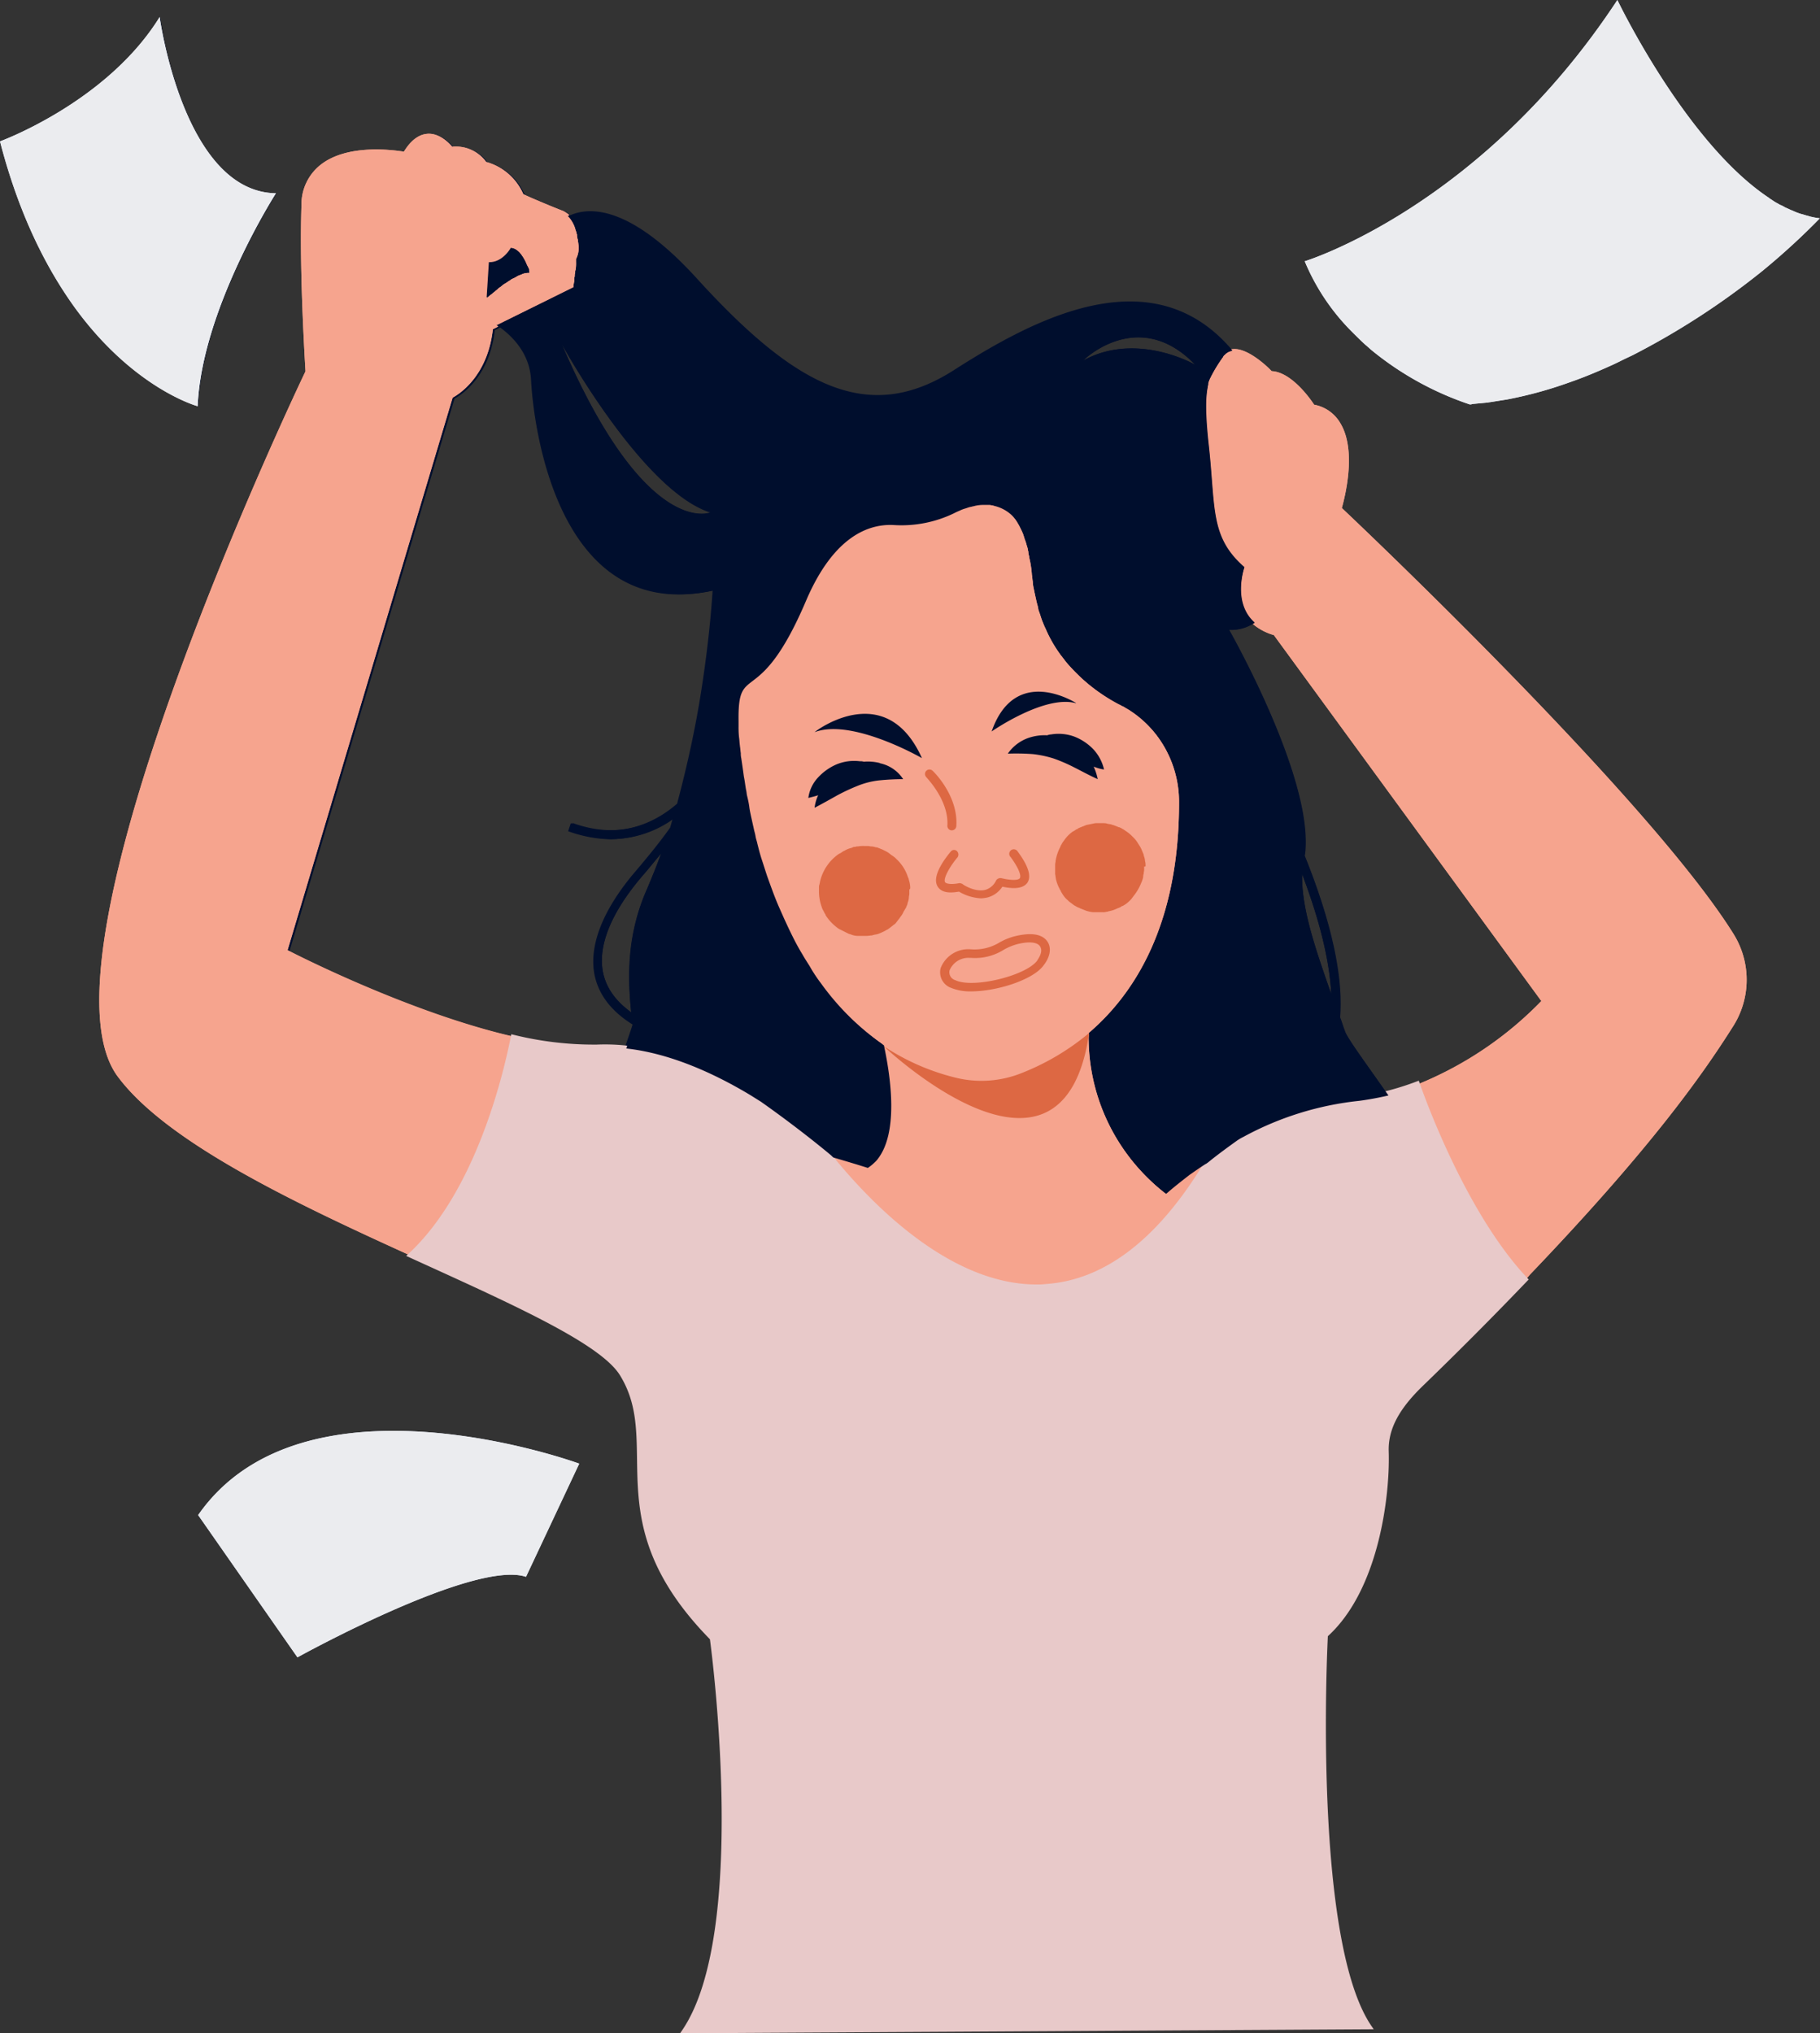
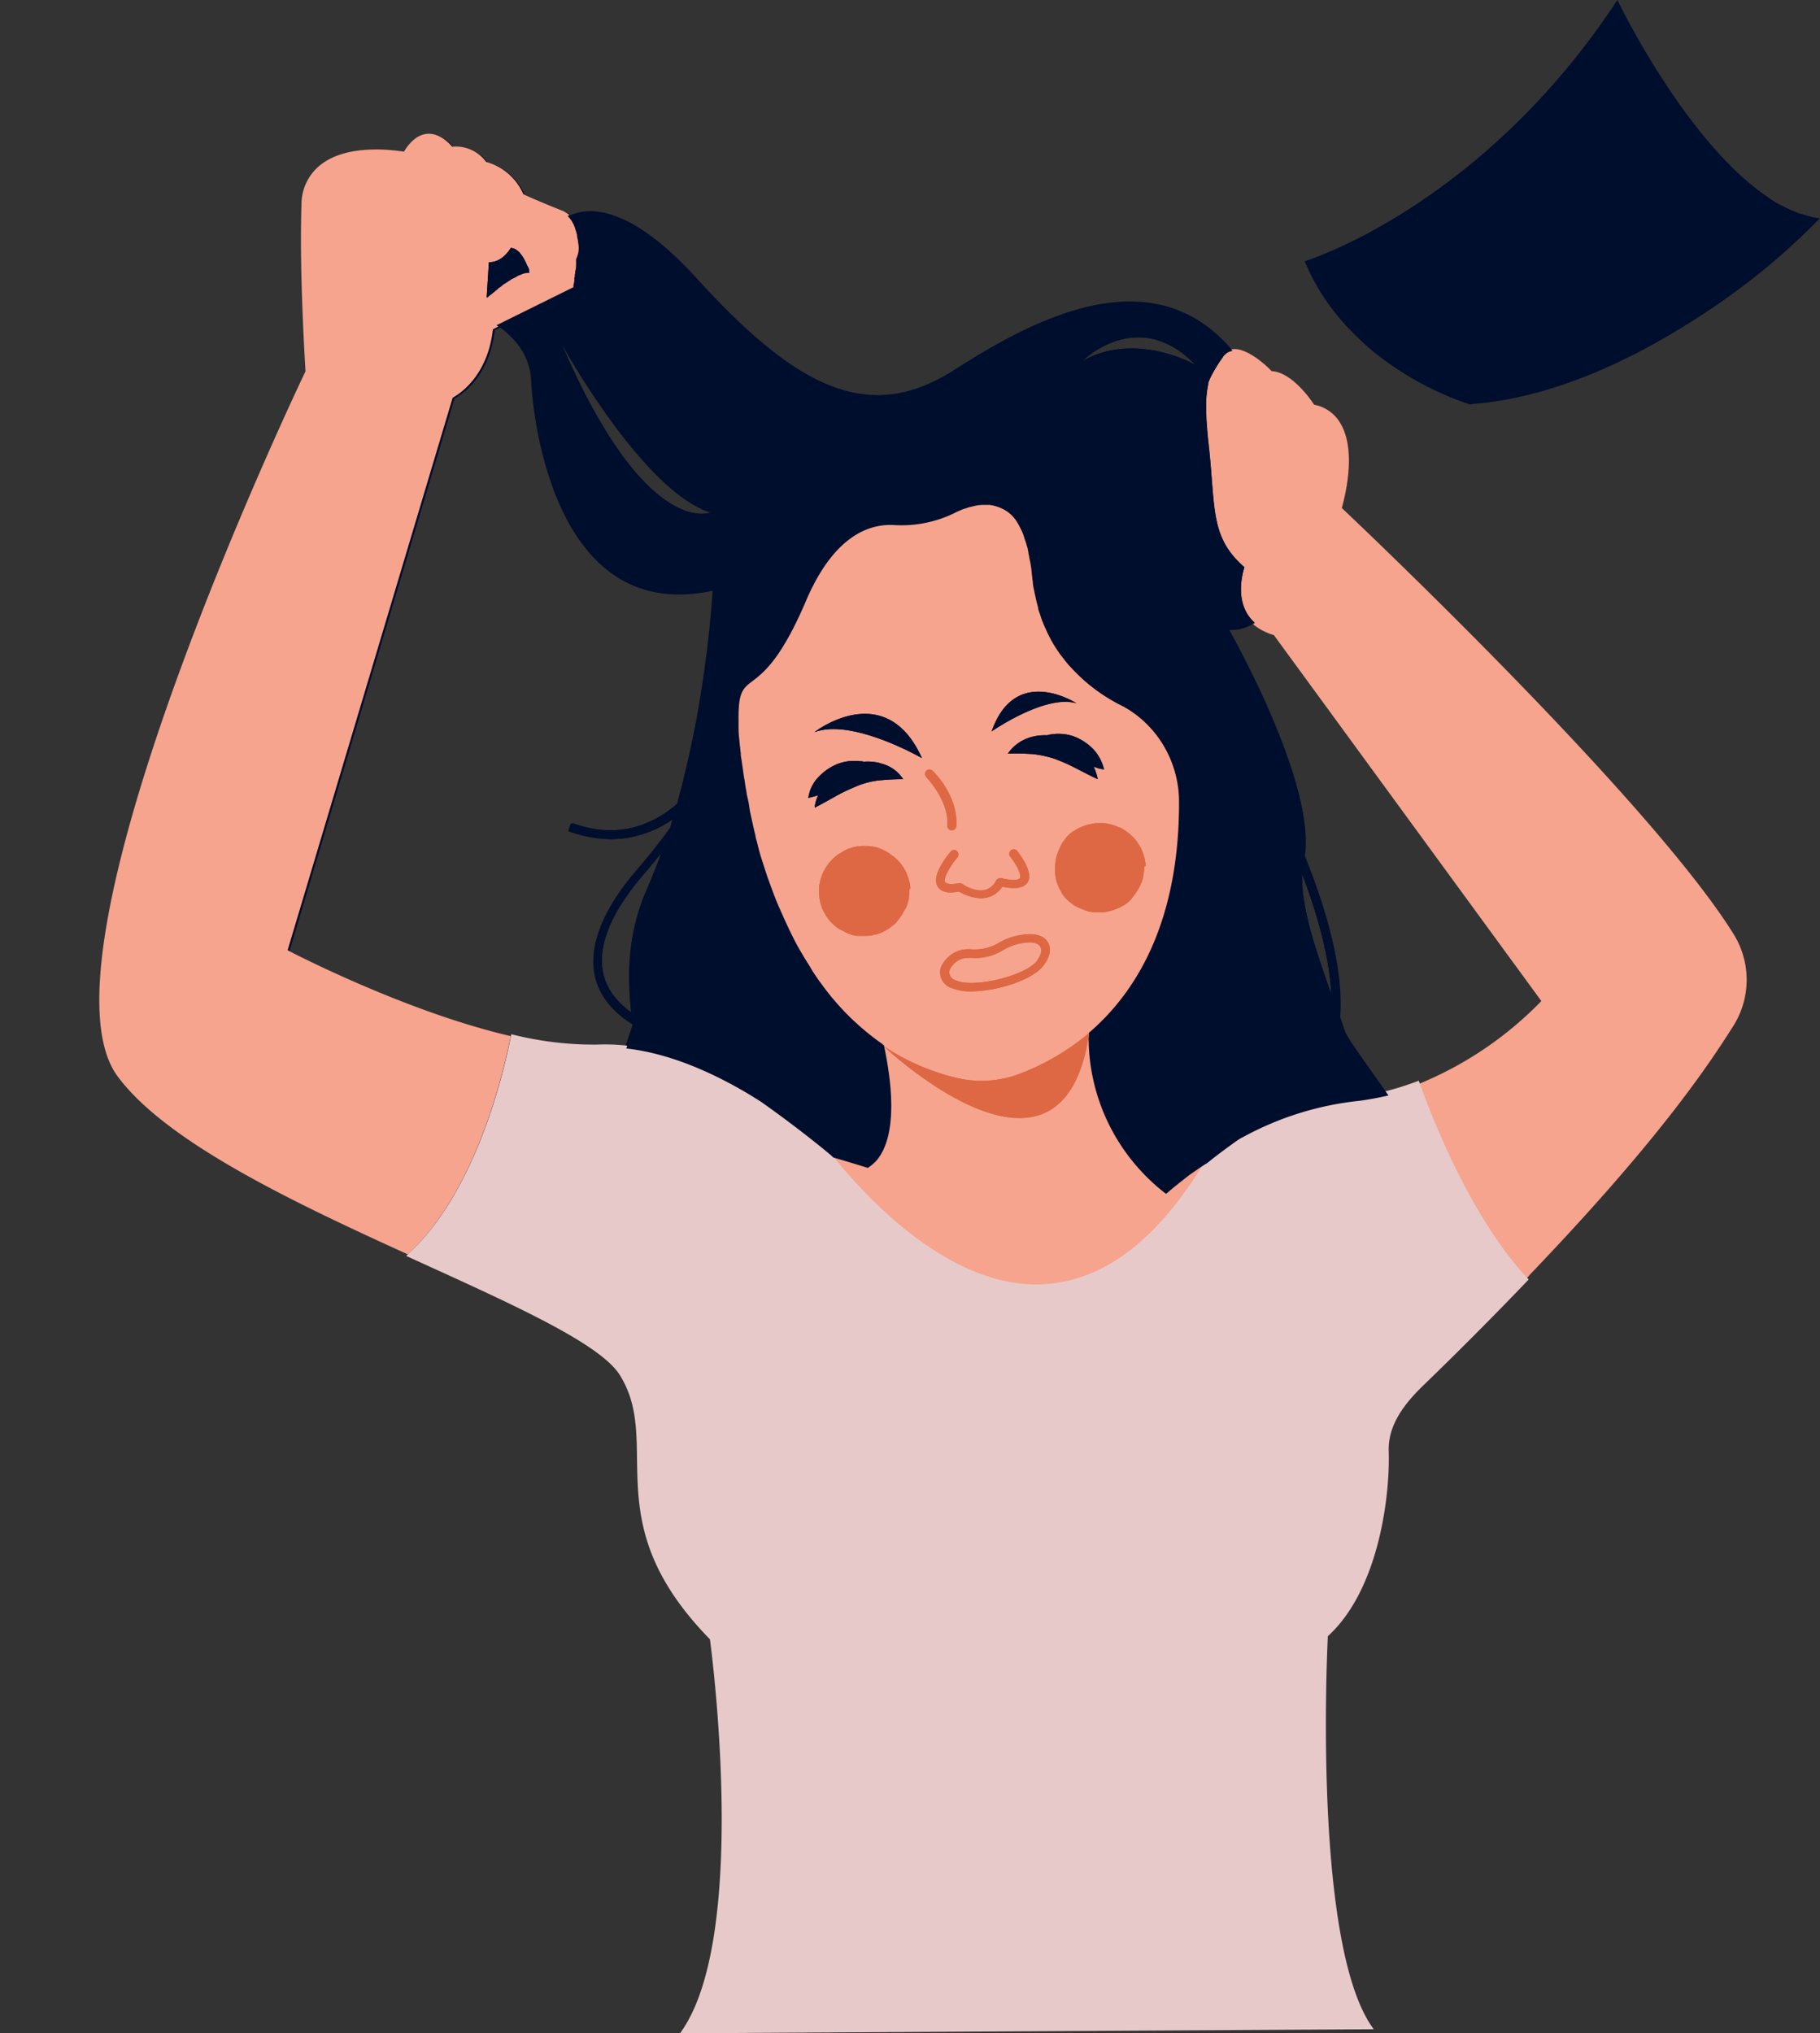
<svg xmlns="http://www.w3.org/2000/svg" data-name="Layer 1" fill="#000000" height="454.5" preserveAspectRatio="xMidYMid meet" version="1" viewBox="0.0 0.0 406.9 454.5" width="406.9" zoomAndPan="magnify">
  <rect x="0.0" y="0.0" width="406.9" height="454.5" fill="#333333" stroke="none" />
  <g id="change1_1">
    <path d="M302.88,116.94c.6-2.2,3.4-12.7-.3-18.9a8.57,8.57,0,0,0-5.9-4.2c-.7-1.1-5-7.3-9.5-7.5-.8-.9-5.5-5.4-8.8-4.9h-.3c-18-20.8-44.5-6.4-62,4.8-19.1,12.2-35.3,3.8-57.5-20.6-14.6-16-23.6-16-28.1-14.1l-.1-.1a8.34,8.34,0,0,0-1.2-.8c-4.8-1.9-8.2-3.4-9-3.8a12.71,12.71,0,0,0-8.3-7.2,8.37,8.37,0,0,0-7.6-3.4c-.6-.7-2.7-3-5.4-2.9-2,.1-3.8,1.4-5.4,4-2-.3-12.6-1.9-18.7,3a11.26,11.26,0,0,0-4.2,9c-.5,14.9.8,35.1.9,37.1,0,0-62.4,130-42,157.6,10.9,14.7,39.2,28.1,64.9,39.8,22.4,10.2,42.8,19.1,47.3,26.5,9.8,15.8-5.5,32.8,20.2,59.1,0,0,9.1,65.2-6.2,87.8l153.2-.8c-13.4-19.9-9.8-87.6-9.8-87.6,11.5-10.3,13.9-31.5,13.6-41-.2-5.9,3.4-10.8,7.6-14.9,8.9-8.7,16.7-16.5,23.5-23.6a9,9,0,0,0,.9-1c26.9-28.1,38.5-44.5,45.5-55.6a19.53,19.53,0,0,0,0-20.8C371,180.94,302.88,116.94,302.88,116.94ZM144,229.64c-3.5-2.5-5.6-5.5-6.3-8.9-1.2-6,1.8-13.4,8.8-21.6,1.5-1.7,2.8-3.4,4.2-5-1,2.6-2,5.2-3.1,7.8C143.18,211.94,143.18,221.34,144,229.64Zm126.2-144.7c-.5-.3-13.4-7.5-25.1-1C245.48,83.44,257.68,71.94,270.18,84.94Zm-108.4,33s-14.5,6.1-33.3-37.6C129.58,82.24,147,113.34,161.78,117.94Zm-25.5,119.4a71.6,71.6,0,0,1-18.8-2.2c-23.8-5.5-49.9-19.2-49.9-19.2l36.9-123.5c1.1-.6,7.8-4.5,9-15.3l1.2-.6c3.4,2.5,6.6,6.3,6.9,11.6.6,11.9,6.6,54.7,40.6,47.2-.5,7.6-1.4,15.2-2.6,22.8s-2.8,15-4.7,22.4c-.2.8-.4,1.5-.6,2.3,0,.1,0,.1-.1.2-5,4.3-13,8.2-23.7,4.3l-.6,1.8a29.52,29.52,0,0,0,9.3,1.8,23.88,23.88,0,0,0,14.1-4.7l-.6,2.1c-2.2,3.1-4.8,6.3-7.6,9.6-7.4,8.6-10.6,16.7-9.3,23.3.9,4.4,3.7,8.1,8.5,11.1h0c0,.2-1.2,3.6-1.8,5.4A25.55,25.55,0,0,0,136.28,237.34ZM294,198.74c3.2,8.4,6.1,18.2,6.5,26.8C297.08,215.74,293.78,206.34,294,198.74Zm26.4,46.8c-.3.1-.5.2-.8.3a63.68,63.68,0,0,1-6.6,2.1c-2.7-4.2-8.9-12.4-9.4-14.1-.4-1-.7-2.1-1.1-3.1.9-11.2-3.5-25.2-7.9-36.1a14.92,14.92,0,0,0,.2-2.1c.7-17.2-17.1-48.4-17.1-48.4a9.31,9.31,0,0,0,5.4-1.4l.1.1a12.65,12.65,0,0,0,4.6,2.4l59.8,81.8A80.92,80.92,0,0,1,320.38,245.54Z" fill="#000e2d" transform="translate(-2.88 -3.34)" />
  </g>
  <g id="change1_2">
    <path d="M409.78,52.14a17,17,0,0,1-2.2-.4l-2.1-.6a13.36,13.36,0,0,1-1.8-.7c-.2-.1-.3-.1-.5-.2-.4-.2-.9-.4-1.3-.6a4.67,4.67,0,0,0-1-.5c-.2-.1-.5-.3-.7-.4-.6-.3-1.1-.7-1.6-1a.1.1,0,0,1-.1-.1c-18.7-12.3-34-44.3-34-44.3h0c-30.5,46.4-69.9,58.4-69.9,58.4a48.71,48.71,0,0,0,10.6,15.8c1,1,2,2,3,2.9.5.4,1,.9,1.5,1.3h0a69.31,69.31,0,0,0,21.8,12,1.27,1.27,0,0,0,.6-.1l3.2-.3c.2,0,.5-.1.7-.1l3.8-.6a91.9,91.9,0,0,0,13.9-3.8c3.2-1.1,6.3-2.4,9.4-3.8.9-.4,1.7-.8,2.5-1.2h0c.8-.4,1.7-.8,2.5-1.2h0A170.1,170.1,0,0,0,396.78,64a157.36,157.36,0,0,0,13-11.9Z" fill="#000e2d" transform="translate(-2.88 -3.34)" />
  </g>
  <g id="change1_3">
-     <path d="M47.18,94.14c.9-21.7,17.5-47.6,17.5-47.6-20.8-.2-26-39.4-26-39.4-11.9,19.1-35.8,27.8-35.8,27.8,4.3,16.6,10.5,28.6,16.9,37.4C33,90.34,47.18,94.14,47.18,94.14Z" fill="#000e2d" transform="translate(-2.88 -3.34)" />
-   </g>
+     </g>
  <g id="change1_4">
-     <path d="M47.18,342l22.2,31.8s39.5-21.9,51.1-18l11.9-25.3S70.88,307.94,47.18,342Z" fill="#000e2d" transform="translate(-2.88 -3.34)" />
-   </g>
+     </g>
  <g id="change2_1">
    <path d="M272.18,263.24a.35.35,0,0,1-.2.1h0c-1,.7-2.1,1.4-3.1,2.1l-.3.2c-1.8,1.3-3.6,2.8-5.3,4.3h0a43.93,43.93,0,0,1-17-35.7c10.3-8.8,20.2-24.3,20.2-51.5v-.4a24.63,24.63,0,0,0-10.9-20.2c-.2-.1-.4-.3-.6-.4s-.5-.3-.7-.4-.5-.3-.7-.4-.5-.3-.8-.4a36.4,36.4,0,0,1-9.2-6.7c-.6-.6-1.2-1.2-1.8-1.9s-1.1-1.4-1.7-2.1a30.08,30.08,0,0,1-3-5c-.2-.4-.3-.7-.5-1.1s-.4-.9-.6-1.4c-.3-.7-.5-1.5-.8-2.3a2.35,2.35,0,0,1-.2-.8c-.1-.5-.3-1.1-.4-1.6-.2-.9-.4-1.8-.6-2.8a7.72,7.72,0,0,1-.2-1.5c-.1-.5-.1-1-.2-1.5a22.77,22.77,0,0,0-.6-3.9v-.2a4.25,4.25,0,0,1-.2-1.1c-.1-.3-.1-.6-.2-.9-.2-.6-.3-1.1-.5-1.6s-.3-1-.5-1.5-.4-.9-.6-1.3a10.91,10.91,0,0,0-.6-1.1,8.38,8.38,0,0,0-5.6-4.1c-.2,0-.3-.1-.5-.1s-.5-.1-.7-.1h-1.4a8.75,8.75,0,0,0-1.6.2c-.3.1-.5.1-.8.2l-.5.1-.9.3h0a11.22,11.22,0,0,1-1.3.5h0c-.4.2-.9.4-1.3.6a25.8,25.8,0,0,1-13.4,2.6c-5.5-.3-13.4,2.3-19.6,16.9-10.7,24.9-15.3,13.3-15.1,26.9v1.2c0,.7.1,1.5.1,2.4a13.66,13.66,0,0,0,.2,1.9v.1a10,10,0,0,0,.2,1.6c0,.4.1.8.1,1.1a35.33,35.33,0,0,0,.6,4.2c.1,1,.3,2,.5,3,.1.4.1.8.2,1.2.2.8.3,1.7.5,2.5a23.81,23.81,0,0,1,.5,2.6l.6,2.7c.1.5.2.9.3,1.3s.3,1,.4,1.6c.3,1.2.7,2.4,1,3.6s.8,2.5,1.2,3.7c.8,2.3,1.6,4.5,2.6,6.8l1.2,2.7h0c.6,1.3,1.3,2.7,1.9,4s1.4,2.7,2.2,4c.5.9,1,1.7,1.6,2.6h0c.8,1.3,1.7,2.5,2.5,3.8a58.2,58.2,0,0,0,14.1,13.9c1.7,7.9,3.2,19.5-1.3,25.3a2.7,2.7,0,0,1-.7.8,6.53,6.53,0,0,1-1.6,1.3s-2.9-.9-7.6-2.3h0a3.81,3.81,0,0,0-.6-.5l-.5-.1.9,1.1c8.8,10.8,26.2,28.6,45.7,28.6a16.2,16.2,0,0,0,2.2-.1c13.2-.9,25.3-10.1,35.8-27.5l.6-1A7,7,0,0,0,272.18,263.24ZM235.28,252c-10,3.5-24.3-6.6-31-12.1,1.1.6,2.2,1.1,3.4,1.7a45,45,0,0,0,8.3,2.8,25,25,0,0,0,15.3-.9,53.29,53.29,0,0,0,14.4-8.4C244.18,244.44,240.68,250.14,235.28,252Zm155.1-40c-19.4-31-87.5-95.1-87.5-95.1.6-2.2,3.4-12.7-.3-18.9a8.57,8.57,0,0,0-5.9-4.2c-.7-1.1-5-7.3-9.5-7.5-.8-.9-5.5-5.4-8.8-4.9h-.3a1.38,1.38,0,0,1,.3.4h0a2.63,2.63,0,0,0-1.5.7l-.2.2a1,1,0,0,0-.4.5,32.26,32.26,0,0,0-2.9,4.8c-.1.3-.3.7-.4,1.1v.2c0,.2-.1.4-.1.6-.5,2.5-.6,6.1.2,12.8,1.6,14.2.2,20.8,8,27.5,0,0-2.8,8,2.3,12.4a.52.52,0,0,1-.4.2l.1.1a12.65,12.65,0,0,0,4.6,2.4l59.8,81.8a80.72,80.72,0,0,1-27.1,18.4c-.3.1-.5.2-.8.3,3.6,9.6,12.7,31,24.4,43.5a9,9,0,0,0,.9-1c26.9-28.1,38.5-44.5,45.5-55.6A19.35,19.35,0,0,0,390.38,212ZM132.18,57.84c0-.2-.1-.5-.1-.8a.37.37,0,0,0-.1-.3c0-.3-.1-.5-.1-.8a.6.6,0,0,0-.1-.4,1.85,1.85,0,0,0-.2-.7,6.67,6.67,0,0,0-.9-2.1,4.81,4.81,0,0,0-.9-1.1c.1-.1.3-.1.4-.2l-.1-.1a8.34,8.34,0,0,0-1.2-.8c-4.8-1.9-8.2-3.4-9-3.8a12.71,12.71,0,0,0-8.3-7.2,8.37,8.37,0,0,0-7.6-3.4c-.6-.7-2.7-3-5.4-2.9-2,.1-3.8,1.4-5.4,4-2-.3-12.6-1.9-18.7,3a11.26,11.26,0,0,0-4.2,9c-.5,14.9.8,35.1.9,37.1,0,0-62.4,130-42,157.6,10.9,14.7,39.2,28.1,64.9,39.8,13.8-12.8,20.4-35.9,23-48.8-23.8-5.5-49.9-19.2-49.9-19.2l36.9-123.5c1.1-.6,7.8-4.5,9-15.3l1.2-.6c-.1-.1-.3-.2-.4-.3l17.2-8.5h0v-.3a1.09,1.09,0,0,1,.1-.5c0-.2.1-.4.1-.7h0v-.3a1.27,1.27,0,0,1,.1-.6v-.3c0-.2.1-.4.1-.6a1.27,1.27,0,0,1,.1-.6,9.15,9.15,0,0,0,.1-1.7v-.7A5.48,5.48,0,0,0,132.18,57.84Zm-10.9,6.5a4.48,4.48,0,0,0-1.1.1,2.61,2.61,0,0,0-.8.3c-.1,0-.2.1-.3.1a3,3,0,0,0-.8.4,5.94,5.94,0,0,1-.8.4h0a2.09,2.09,0,0,0-.6.4,2.19,2.19,0,0,0-.5.3,5.58,5.58,0,0,1-.8.5c-.3.2-.6.5-.9.7a1.76,1.76,0,0,0-.5.4c-.2.2-.4.3-.6.5s-.4.3-.5.4a2.18,2.18,0,0,1-.5.4c-.5.4-.8.7-.8.7l.5-7.9c3,.1,4.9-3.2,4.9-3.2a1.93,1.93,0,0,1,1,.3,5.5,5.5,0,0,1,.9.7,9.19,9.19,0,0,1,1.6,2.7c0,.1.1.2.2.4s.1.3.2.4,0,.1.1.2v.3a.75.75,0,0,0,.1.5Z" fill="#f6a48e" transform="translate(-2.88 -3.34)" />
  </g>
  <g id="change3_1">
    <path d="M231.18,243.24a24.12,24.12,0,0,1-15,.9,50.91,50.91,0,0,1-15.8-7c1.6,1.5,40.2,37.3,46-2.9A54.49,54.49,0,0,1,231.18,243.24Zm-19.9-67.7a1,1,0,0,0-1.4,1.4c0,.1,5.2,5.2,4.8,11a1,1,0,0,0,.9,1h.1a1,1,0,0,0,1-.9C217.18,181.24,211.58,175.74,211.28,175.54Zm19.1,18.1a1,1,0,1,0-1.7,1.1.1.1,0,0,0,.1.1c2.7,3.7,2.2,4.7,2.1,4.8-.4.6-2.5.4-4.1,0a1.15,1.15,0,0,0-1.2.5,3.85,3.85,0,0,1-2.4,2.1c-2.3.6-5.1-1.2-5.1-1.3a1.85,1.85,0,0,0-.7-.2c-2,.4-3,.1-3.2-.2-.5-.8,1.1-3.6,2.8-5.6a1.09,1.09,0,0,0-.2-1.4.93.93,0,0,0-1.3.1c-1,1.2-4.4,5.4-3,7.8,1,1.8,3.6,1.4,4.8,1.2a10.78,10.78,0,0,0,4.9,1.5,7.72,7.72,0,0,0,1.5-.2,5.74,5.74,0,0,0,3.3-2.4c1.5.3,4.4.8,5.6-.9C233.48,199.24,232.88,197,230.38,193.64Zm6.7,20.2c-.8-1.2-2.6-2.3-7-1.3a13.68,13.68,0,0,0-3.8,1.5,10.73,10.73,0,0,1-6.3,1.5,6.63,6.63,0,0,0-6.8,4.2,3.7,3.7,0,0,0,2.3,4.4,11.24,11.24,0,0,0,4.5.8c5.8,0,13.9-2.6,16.2-5.8C237.68,217.24,238,215.24,237.08,213.84Zm-2.3,4.2c-2.5,3.4-14.3,6.3-18.3,4.4a1.84,1.84,0,0,1-1.3-2.2,4.54,4.54,0,0,1,4.3-2.8h.4a12,12,0,0,0,7.4-1.8,12.66,12.66,0,0,1,3.2-1.3c2.5-.6,4.3-.4,4.9.5S235.58,216.84,234.78,218Zm24.2-21.4h0a2.2,2.2,0,0,0-.1-.8,3.55,3.55,0,0,0-.2-1c-.1-.2-.1-.5-.2-.7s-.2-.5-.3-.7a5.39,5.39,0,0,0-.7-1.3h0c-.1-.2-.2-.3-.3-.5a7,7,0,0,0-.8-1l-.4-.4a7.89,7.89,0,0,0-1.5-1.2,3.51,3.51,0,0,0-.8-.5.76.76,0,0,0-.4-.2.37.37,0,0,0-.3-.1,10.37,10.37,0,0,0-1-.4c-.2-.1-.4-.1-.6-.2h0c-.3-.1-.7-.1-1-.2s-.5-.1-.8-.1h-1.4a2.77,2.77,0,0,0-.9.1l-1.5.3c-.2.1-.3.1-.5.2s-.3.1-.5.2-.3.1-.5.2-.3.1-.4.2a.76.76,0,0,1-.4.2,3.51,3.51,0,0,1-.8.5,8,8,0,0,0-2,2.1,3.51,3.51,0,0,0-.5.8.76.76,0,0,0-.2.4c-.1.1-.1.3-.2.4a10.66,10.66,0,0,0-.7,1.9c0,.1-.1.3-.1.4s-.1.4-.1.6-.1.5-.1.8v2.1c.1.4.1.8.2,1.2,0,.1.1.3.1.4a9.38,9.38,0,0,0,.6,1.5c.1.1.1.3.2.4s.2.3.2.4c.2.3.3.5.5.8.1.1.2.3.3.4a4.62,4.62,0,0,0,.7.7l.3.3a6108397932269.06,6108397932269.06,0,0,1,.8.6,3.51,3.51,0,0,0,.8.5.76.76,0,0,0,.4.2c.1.1.3.1.4.2l1.5.6c.1,0,.3.1.4.1a5,5,0,0,0,1.2.2h2.1a2.49,2.49,0,0,0,.8-.1.6.6,0,0,0,.4-.1,7,7,0,0,0,1.9-.6c.2-.1.3-.1.5-.2s.3-.1.4-.2a.76.76,0,0,1,.4-.2,6.1,6.1,0,0,0,1.6-1.2l.3-.3a10995116277759.31,10995116277759.31,0,0,1,.6-.8,11.09,11.09,0,0,0,1.7-3c.1-.1.1-.3.2-.5a3,3,0,0,0,.2-1c0-.2.1-.3.1-.5s.1-.5.1-.8V197C259,197.14,259,196.94,259,196.64Zm-52.6,5.2a5.66,5.66,0,0,0-.3-1.8,1.42,1.42,0,0,0-.2-.6,9.36,9.36,0,0,0-2.5-4,4.81,4.81,0,0,0-1.1-.9c-.3-.2-.5-.4-.8-.6s-.5-.3-.7-.4l-.6-.3c-.2-.1-.3-.1-.5-.2s-.3-.1-.5-.2-.3-.1-.5-.1a3,3,0,0,0-1-.2c-.3,0-.5-.1-.8-.1h-.8a6.6,6.6,0,0,0-1.4.1,1.27,1.27,0,0,0-.6.1h-.2a.37.37,0,0,0-.3.1c-.1,0-.2,0-.2.1a5.23,5.23,0,0,0-1.6.6c-.1.1-.3.1-.4.2s-.2.1-.3.2-.5.3-.7.4h0a10.32,10.32,0,0,0-4.1,5.9c-.1.3-.1.6-.2.9s-.1.5-.1.7h0v.8a10.3,10.3,0,0,0,.6,3.5,3.55,3.55,0,0,0,.4.9l.3.6a.76.76,0,0,1,.2.4,10.73,10.73,0,0,0,2.5,2.7,3.51,3.51,0,0,0,.8.5l1.8.9c.2.1.4.1.6.2a4,4,0,0,0,1.5.3h1.4a7.57,7.57,0,0,0,1.5-.1.9.9,0,0,0,.5-.1c.2,0,.3-.1.5-.1s.3-.1.5-.1a14.17,14.17,0,0,0,1.8-.8.76.76,0,0,1,.4-.2c.1-.1.3-.2.4-.3.3-.2.5-.4.8-.6a1.38,1.38,0,0,1,.4-.3l.3-.3a54975581388860.88,54975581388860.88,0,0,1,.6-.8,1.38,1.38,0,0,0,.3-.4c.1-.1.2-.3.3-.4a4.05,4.05,0,0,0,.5-.9c.1-.1.1-.2.2-.3a2.19,2.19,0,0,1,.3-.5c.1-.2.2-.5.3-.7s.1-.5.2-.7a3.55,3.55,0,0,0,.2-1c0-.3.1-.5.1-.8v-.8C206.18,202,206.38,202.14,206.38,201.84Z" fill="#dd6843" transform="translate(-2.88 -3.34)" />
  </g>
  <g id="change4_1">
-     <path d="M38.58,7.14c-11.8,19.1-35.7,27.8-35.7,27.8,4.3,16.6,10.5,28.6,16.9,37.4,13.2,18,27.3,21.8,27.3,21.8.9-21.7,17.5-47.6,17.5-47.6C43.88,46.24,38.58,7.14,38.58,7.14Zm371.2,45a17,17,0,0,1-2.2-.4l-2.1-.6a13.36,13.36,0,0,1-1.8-.7c-.2-.1-.3-.1-.5-.2-.4-.2-.9-.4-1.3-.6a4.67,4.67,0,0,0-1-.5c-.2-.1-.5-.3-.7-.4-.6-.3-1.1-.7-1.6-1a.1.1,0,0,1-.1-.1c-18.7-12.3-34-44.3-34-44.3h0c-30.5,46.4-69.9,58.4-69.9,58.4a48.71,48.71,0,0,0,10.6,15.8c1,1,2,2,3,2.9.5.4,1,.9,1.5,1.3h0a69.31,69.31,0,0,0,21.8,12,1.27,1.27,0,0,0,.6-.1l3.2-.3c.2,0,.5-.1.7-.1l3.8-.6a91.9,91.9,0,0,0,13.9-3.8c3.2-1.1,6.3-2.4,9.4-3.8.9-.4,1.7-.8,2.5-1.2h0c.8-.4,1.7-.8,2.5-1.2h0A170.1,170.1,0,0,0,396.78,64a157.36,157.36,0,0,0,13-11.9ZM47.18,342l22.2,31.8s39.5-21.9,51.1-18l11.9-25.3S70.88,307.94,47.18,342Z" fill="#ebecef" transform="translate(-2.88 -3.34)" />
-   </g>
+     </g>
  <g id="change1_5">
    <path d="M185,167c8.4-3.2,24,5.8,24,5.8C201,155,185.48,166.54,185,167Zm14.6,6.9a11,11,0,0,0-3.6-.3,2.77,2.77,0,0,0-.9-.1,10.31,10.31,0,0,0-5.2.7,12.19,12.19,0,0,0-4.1,2.9,8.26,8.26,0,0,0-2.2,4.6c.8-.2,1.6-.4,2.2-.6a9,9,0,0,0-.8,2.8c1.9-1,3.5-1.9,5.1-2.8a45.38,45.38,0,0,1,4.5-2.1,18.35,18.35,0,0,1,4.6-1.2,54,54,0,0,1,5.6-.3A8.18,8.18,0,0,0,199.58,173.94Zm25-7.1h0s11.9-8.3,18.9-6.3C243.48,160.54,229.88,151.64,224.58,166.84Zm25.1,8.5a9.86,9.86,0,0,0-2.4-4.5,11.91,11.91,0,0,0-4.2-2.8,10.22,10.22,0,0,0-5.2-.5,2.92,2.92,0,0,0-.9.2,11.07,11.07,0,0,0-3.6.4h0a9.33,9.33,0,0,0-5.2,3.7,51.86,51.86,0,0,1,5.6.1,24.55,24.55,0,0,1,4.7,1,37.6,37.6,0,0,1,4.6,2c1.6.8,3.2,1.7,5.2,2.6a13.09,13.09,0,0,0-.9-2.8A9.77,9.77,0,0,0,249.68,175.34ZM185,167c8.4-3.2,24,5.8,24,5.8C201,155,185.48,166.54,185,167Zm14.6,6.9a11,11,0,0,0-3.6-.3,2.77,2.77,0,0,0-.9-.1,10.31,10.31,0,0,0-5.2.7,12.19,12.19,0,0,0-4.1,2.9,8.26,8.26,0,0,0-2.2,4.6c.8-.2,1.6-.4,2.2-.6a9,9,0,0,0-.8,2.8c1.9-1,3.5-1.9,5.1-2.8a45.38,45.38,0,0,1,4.5-2.1,18.35,18.35,0,0,1,4.6-1.2,54,54,0,0,1,5.6-.3A8.18,8.18,0,0,0,199.58,173.94Zm25-7.1h0s11.9-8.3,18.9-6.3C243.48,160.54,229.88,151.64,224.58,166.84Zm25.1,8.5a9.86,9.86,0,0,0-2.4-4.5,11.91,11.91,0,0,0-4.2-2.8,10.22,10.22,0,0,0-5.2-.5,2.92,2.92,0,0,0-.9.2,11.07,11.07,0,0,0-3.6.4h0a9.33,9.33,0,0,0-5.2,3.7,51.86,51.86,0,0,1,5.6.1,24.55,24.55,0,0,1,4.7,1,37.6,37.6,0,0,1,4.6,2c1.6.8,3.2,1.7,5.2,2.6a13.09,13.09,0,0,0-.9-2.8A9.77,9.77,0,0,0,249.68,175.34Zm0,0a9.86,9.86,0,0,0-2.4-4.5,11.91,11.91,0,0,0-4.2-2.8,10.22,10.22,0,0,0-5.2-.5,2.92,2.92,0,0,0-.9.2,11.07,11.07,0,0,0-3.6.4h0a9.33,9.33,0,0,0-5.2,3.7,51.86,51.86,0,0,1,5.6.1,24.55,24.55,0,0,1,4.7,1,37.6,37.6,0,0,1,4.6,2c1.6.8,3.2,1.7,5.2,2.6a13.09,13.09,0,0,0-.9-2.8A9.77,9.77,0,0,0,249.68,175.34Zm-25.1-8.5h0s11.9-8.3,18.9-6.3C243.48,160.54,229.88,151.64,224.58,166.84Zm-25,7.1a11,11,0,0,0-3.6-.3,2.77,2.77,0,0,0-.9-.1,10.31,10.31,0,0,0-5.2.7,12.19,12.19,0,0,0-4.1,2.9,8.26,8.26,0,0,0-2.2,4.6c.8-.2,1.6-.4,2.2-.6a9,9,0,0,0-.8,2.8c1.9-1,3.5-1.9,5.1-2.8a45.38,45.38,0,0,1,4.5-2.1,18.35,18.35,0,0,1,4.6-1.2,54,54,0,0,1,5.6-.3A8.18,8.18,0,0,0,199.58,173.94ZM185,167c8.4-3.2,24,5.8,24,5.8C201,155,185.48,166.54,185,167Zm64.7,8.3a9.86,9.86,0,0,0-2.4-4.5,11.91,11.91,0,0,0-4.2-2.8,10.22,10.22,0,0,0-5.2-.5,2.92,2.92,0,0,0-.9.2,11.07,11.07,0,0,0-3.6.4h0a9.33,9.33,0,0,0-5.2,3.7,51.86,51.86,0,0,1,5.6.1,24.55,24.55,0,0,1,4.7,1,37.6,37.6,0,0,1,4.6,2c1.6.8,3.2,1.7,5.2,2.6a13.09,13.09,0,0,0-.9-2.8A9.77,9.77,0,0,0,249.68,175.34Zm-25.1-8.5h0s11.9-8.3,18.9-6.3C243.48,160.54,229.88,151.64,224.58,166.84Zm-25,7.1a11,11,0,0,0-3.6-.3,2.77,2.77,0,0,0-.9-.1,10.31,10.31,0,0,0-5.2.7,12.19,12.19,0,0,0-4.1,2.9,8.26,8.26,0,0,0-2.2,4.6c.8-.2,1.6-.4,2.2-.6a9,9,0,0,0-.8,2.8c1.9-1,3.5-1.9,5.1-2.8a45.38,45.38,0,0,1,4.5-2.1,18.35,18.35,0,0,1,4.6-1.2,54,54,0,0,1,5.6-.3A8.18,8.18,0,0,0,199.58,173.94ZM185,167c8.4-3.2,24,5.8,24,5.8C201,155,185.48,166.54,185,167Zm64.7,8.3a9.86,9.86,0,0,0-2.4-4.5,11.91,11.91,0,0,0-4.2-2.8,10.22,10.22,0,0,0-5.2-.5,2.92,2.92,0,0,0-.9.2,11.07,11.07,0,0,0-3.6.4h0a9.33,9.33,0,0,0-5.2,3.7,51.86,51.86,0,0,1,5.6.1,24.55,24.55,0,0,1,4.7,1,37.6,37.6,0,0,1,4.6,2c1.6.8,3.2,1.7,5.2,2.6a13.09,13.09,0,0,0-.9-2.8A9.77,9.77,0,0,0,249.68,175.34Zm-50.1-1.4a11,11,0,0,0-3.6-.3,2.77,2.77,0,0,0-.9-.1,10.31,10.31,0,0,0-5.2.7,12.19,12.19,0,0,0-4.1,2.9,8.26,8.26,0,0,0-2.2,4.6c.8-.2,1.6-.4,2.2-.6a9,9,0,0,0-.8,2.8c1.9-1,3.5-1.9,5.1-2.8a45.38,45.38,0,0,1,4.5-2.1,18.35,18.35,0,0,1,4.6-1.2,54,54,0,0,1,5.6-.3A8.18,8.18,0,0,0,199.58,173.94ZM185,167c8.4-3.2,24,5.8,24,5.8C201,155,185.48,166.54,185,167Zm39.6-.2h0s11.9-8.3,18.9-6.3C243.48,160.54,229.88,151.64,224.58,166.84ZM121.08,63.74v-.3c0-.1,0-.1-.1-.2a.76.76,0,0,0-.2-.4c0-.1-.1-.2-.2-.4a10.68,10.68,0,0,0-1.6-2.7,5.5,5.5,0,0,0-.9-.7,2.93,2.93,0,0,0-1-.3s-1.8,3.3-4.9,3.2l-.5,7.9s.3-.3.8-.7a2.18,2.18,0,0,1,.5-.4c.2-.1.3-.3.5-.4s.4-.3.6-.5a1.76,1.76,0,0,0,.5-.4c.3-.2.6-.5.9-.7a5.58,5.58,0,0,1,.8-.5,2.19,2.19,0,0,0,.5-.3c.2-.1.4-.3.6-.4h0a3,3,0,0,1,.8-.4c.3-.1.5-.3.8-.4a.37.37,0,0,1,.3-.1c.3-.1.5-.2.8-.3a2.08,2.08,0,0,1,1.1-.1h0A1.75,1.75,0,0,0,121.08,63.74Z" fill="#000e2d" transform="translate(-2.88 -3.34)" />
  </g>
  <g id="change2_2">
-     <path d="M272.18,263.24a.35.35,0,0,1-.2.1h0c-1,.7-2.1,1.4-3.1,2.1l-.3.2c-1.8,1.3-3.6,2.8-5.3,4.3h0a43.93,43.93,0,0,1-17-35.7c10.3-8.8,20.2-24.3,20.2-51.5v-.4a24.63,24.63,0,0,0-10.9-20.2c-.2-.1-.4-.3-.6-.4s-.5-.3-.7-.4-.5-.3-.7-.4-.5-.3-.8-.4a36.4,36.4,0,0,1-9.2-6.7c-.6-.6-1.2-1.2-1.8-1.9s-1.1-1.4-1.7-2.1a30.08,30.08,0,0,1-3-5c-.2-.4-.3-.7-.5-1.1s-.4-.9-.6-1.4c-.3-.7-.5-1.5-.8-2.3a2.35,2.35,0,0,1-.2-.8c-.1-.5-.3-1.1-.4-1.6-.2-.9-.4-1.8-.6-2.8a7.72,7.72,0,0,1-.2-1.5c-.1-.5-.1-1-.2-1.5a22.77,22.77,0,0,0-.6-3.9v-.2a4.25,4.25,0,0,1-.2-1.1c-.1-.3-.1-.6-.2-.9-.2-.6-.3-1.1-.5-1.6s-.3-1-.5-1.5-.4-.9-.6-1.3a10.91,10.91,0,0,0-.6-1.1,8.38,8.38,0,0,0-5.6-4.1c-.2,0-.3-.1-.5-.1s-.5-.1-.7-.1h-1.4a8.75,8.75,0,0,0-1.6.2c-.3.1-.5.1-.8.2l-.5.1-.9.3h0a11.22,11.22,0,0,1-1.3.5h0c-.4.2-.9.4-1.3.6a25.8,25.8,0,0,1-13.4,2.6c-5.5-.3-13.4,2.3-19.6,16.9-10.7,24.9-15.3,13.3-15.1,26.9v1.2c0,.7.1,1.5.1,2.4a13.66,13.66,0,0,0,.2,1.9v.1a10,10,0,0,0,.2,1.6c0,.4.1.8.1,1.1a35.33,35.33,0,0,0,.6,4.2c.1,1,.3,2,.5,3,.1.4.1.8.2,1.2.2.8.3,1.7.5,2.5a23.81,23.81,0,0,1,.5,2.6l.6,2.7c.1.5.2.9.3,1.3s.3,1,.4,1.6c.3,1.2.7,2.4,1,3.6s.8,2.5,1.2,3.7c.8,2.3,1.6,4.5,2.6,6.8l1.2,2.7h0c.6,1.3,1.3,2.7,1.9,4s1.4,2.7,2.2,4c.5.9,1,1.7,1.6,2.6h0c.8,1.3,1.7,2.5,2.5,3.8a58.2,58.2,0,0,0,14.1,13.9c1.7,7.9,3.2,19.5-1.3,25.3a2.7,2.7,0,0,1-.7.8,6.53,6.53,0,0,1-1.6,1.3s-2.9-.9-7.6-2.3h0a3.81,3.81,0,0,0-.6-.5l-.5-.1.9,1.1c8.8,10.8,26.2,28.6,45.7,28.6a16.2,16.2,0,0,0,2.2-.1c13.2-.9,25.3-10.1,35.8-27.5l.6-1A7,7,0,0,0,272.18,263.24ZM235.28,252c-10,3.5-24.3-6.6-31-12.1,1.1.6,2.2,1.1,3.4,1.7a45,45,0,0,0,8.3,2.8,25,25,0,0,0,15.3-.9,53.29,53.29,0,0,0,14.4-8.4C244.18,244.44,240.68,250.14,235.28,252Zm155.1-40c-19.4-31-87.5-95.1-87.5-95.1.6-2.2,3.4-12.7-.3-18.9a8.57,8.57,0,0,0-5.9-4.2c-.7-1.1-5-7.3-9.5-7.5-.8-.9-5.5-5.4-8.8-4.9h-.3a1.38,1.38,0,0,1,.3.4h0a2.63,2.63,0,0,0-1.5.7l-.2.2a1,1,0,0,0-.4.5,32.26,32.26,0,0,0-2.9,4.8c-.1.3-.3.7-.4,1.1v.2c0,.2-.1.4-.1.6-.5,2.5-.6,6.1.2,12.8,1.6,14.2.2,20.8,8,27.5,0,0-2.8,8,2.3,12.4a.52.52,0,0,1-.4.2l.1.1a12.65,12.65,0,0,0,4.6,2.4l59.8,81.8a80.72,80.72,0,0,1-27.1,18.4c-.3.1-.5.2-.8.3,3.6,9.6,12.7,31,24.4,43.5a9,9,0,0,0,.9-1c26.9-28.1,38.5-44.5,45.5-55.6A19.35,19.35,0,0,0,390.38,212ZM132.18,57.84c0-.2-.1-.5-.1-.8a.37.37,0,0,0-.1-.3c0-.3-.1-.5-.1-.8a.6.6,0,0,0-.1-.4,1.85,1.85,0,0,0-.2-.7,6.67,6.67,0,0,0-.9-2.1,4.81,4.81,0,0,0-.9-1.1c.1-.1.3-.1.4-.2l-.1-.1a8.34,8.34,0,0,0-1.2-.8c-4.8-1.9-8.2-3.4-9-3.8a12.71,12.71,0,0,0-8.3-7.2,8.37,8.37,0,0,0-7.6-3.4c-.6-.7-2.7-3-5.4-2.9-2,.1-3.8,1.4-5.4,4-2-.3-12.6-1.9-18.7,3a11.26,11.26,0,0,0-4.2,9c-.5,14.9.8,35.1.9,37.1,0,0-62.4,130-42,157.6,10.9,14.7,39.68,28.33,65.38,40,13.8-12.8,20.42-36,23-48.93-23.8-5.5-50.4-19.3-50.4-19.3l36.9-123.5c1.1-.6,7.8-4.5,9-15.3l1.2-.6c-.1-.1-.3-.2-.4-.3l17.2-8.5h0v-.3a1.09,1.09,0,0,1,.1-.5c0-.2.1-.4.1-.7h0v-.3a1.27,1.27,0,0,1,.1-.6v-.3c0-.2.1-.4.1-.6a1.27,1.27,0,0,1,.1-.6,9.15,9.15,0,0,0,.1-1.7v-.7A5.48,5.48,0,0,0,132.18,57.84Zm-10.9,6.5a4.48,4.48,0,0,0-1.1.1,2.61,2.61,0,0,0-.8.3c-.1,0-.2.1-.3.1a3,3,0,0,0-.8.4,5.94,5.94,0,0,1-.8.4h0a2.09,2.09,0,0,0-.6.4,2.19,2.19,0,0,0-.5.3,5.58,5.58,0,0,1-.8.5c-.3.2-.6.5-.9.7a1.76,1.76,0,0,0-.5.4c-.2.2-.4.3-.6.5s-.4.3-.5.4a2.18,2.18,0,0,1-.5.4c-.5.4-.8.7-.8.7l.5-7.9c3,.1,4.9-3.2,4.9-3.2a1.93,1.93,0,0,1,1,.3,5.5,5.5,0,0,1,.9.7,9.19,9.19,0,0,1,1.6,2.7c0,.1.1.2.2.4s.1.3.2.4,0,.1.1.2v.3a.75.75,0,0,0,.1.5Z" fill="#f6a48e" transform="translate(-2.88 -3.34)" />
-   </g>
+     </g>
  <g id="change3_2">
    <path d="M231.18,243.24a24.12,24.12,0,0,1-15,.9,50.91,50.91,0,0,1-15.8-7c1.6,1.5,40.2,37.3,46-2.9A54.49,54.49,0,0,1,231.18,243.24Zm-19.9-67.7a1,1,0,0,0-1.4,1.4c0,.1,5.2,5.2,4.8,11a1,1,0,0,0,.9,1h.1a1,1,0,0,0,1-.9C217.18,181.24,211.58,175.74,211.28,175.54Zm19.1,18.1a1,1,0,1,0-1.7,1.1.1.1,0,0,0,.1.1c2.7,3.7,2.2,4.7,2.1,4.8-.4.6-2.5.4-4.1,0a1.15,1.15,0,0,0-1.2.5,3.85,3.85,0,0,1-2.4,2.1c-2.3.6-5.1-1.2-5.1-1.3a1.85,1.85,0,0,0-.7-.2c-2,.4-3,.1-3.2-.2-.5-.8,1.1-3.6,2.8-5.6a1.09,1.09,0,0,0-.2-1.4.93.93,0,0,0-1.3.1c-1,1.2-4.4,5.4-3,7.8,1,1.8,3.6,1.4,4.8,1.2a10.78,10.78,0,0,0,4.9,1.5,7.72,7.72,0,0,0,1.5-.2,5.74,5.74,0,0,0,3.3-2.4c1.5.3,4.4.8,5.6-.9C233.48,199.24,232.88,197,230.38,193.64Zm6.7,20.2c-.8-1.2-2.6-2.3-7-1.3a13.68,13.68,0,0,0-3.8,1.5,10.73,10.73,0,0,1-6.3,1.5,6.63,6.63,0,0,0-6.8,4.2,3.7,3.7,0,0,0,2.3,4.4,11.24,11.24,0,0,0,4.5.8c5.8,0,13.9-2.6,16.2-5.8C237.68,217.24,238,215.24,237.08,213.84Zm-2.3,4.2c-2.5,3.4-14.3,6.3-18.3,4.4a1.84,1.84,0,0,1-1.3-2.2,4.54,4.54,0,0,1,4.3-2.8h.4a12,12,0,0,0,7.4-1.8,12.66,12.66,0,0,1,3.2-1.3c2.5-.6,4.3-.4,4.9.5S235.58,216.84,234.78,218Zm24.2-21.4h0a2.2,2.2,0,0,0-.1-.8,3.55,3.55,0,0,0-.2-1c-.1-.2-.1-.5-.2-.7s-.2-.5-.3-.7a5.39,5.39,0,0,0-.7-1.3h0c-.1-.2-.2-.3-.3-.5a7,7,0,0,0-.8-1l-.4-.4a7.89,7.89,0,0,0-1.5-1.2,3.51,3.51,0,0,0-.8-.5.76.76,0,0,0-.4-.2.37.37,0,0,0-.3-.1,10.37,10.37,0,0,0-1-.4c-.2-.1-.4-.1-.6-.2h0c-.3-.1-.7-.1-1-.2s-.5-.1-.8-.1h-1.4a2.77,2.77,0,0,0-.9.1l-1.5.3c-.2.1-.3.1-.5.2s-.3.1-.5.2-.3.1-.5.2-.3.1-.4.2a.76.76,0,0,1-.4.2,3.51,3.51,0,0,1-.8.5,8,8,0,0,0-2,2.1,3.51,3.51,0,0,0-.5.8.76.76,0,0,0-.2.4c-.1.1-.1.3-.2.4a10.66,10.66,0,0,0-.7,1.9c0,.1-.1.3-.1.4s-.1.4-.1.6-.1.5-.1.8v2.1c.1.4.1.8.2,1.2,0,.1.1.3.1.4a9.38,9.38,0,0,0,.6,1.5c.1.1.1.3.2.4s.2.3.2.4c.2.3.3.5.5.8.1.1.2.3.3.4a4.62,4.62,0,0,0,.7.7l.3.3a6108397932269.06,6108397932269.06,0,0,1,.8.6,3.51,3.51,0,0,0,.8.5.76.76,0,0,0,.4.2c.1.1.3.1.4.2l1.5.6c.1,0,.3.1.4.1a5,5,0,0,0,1.2.2h2.1a2.49,2.49,0,0,0,.8-.1.6.6,0,0,0,.4-.1,7,7,0,0,0,1.9-.6c.2-.1.3-.1.5-.2s.3-.1.4-.2a.76.76,0,0,1,.4-.2,6.1,6.1,0,0,0,1.6-1.2l.3-.3a10995116277759.31,10995116277759.31,0,0,1,.6-.8,11.09,11.09,0,0,0,1.7-3c.1-.1.1-.3.2-.5a3,3,0,0,0,.2-1c0-.2.1-.3.1-.5s.1-.5.1-.8V197C259,197.14,259,196.94,259,196.64Zm-52.6,5.2a5.66,5.66,0,0,0-.3-1.8,1.42,1.42,0,0,0-.2-.6,9.36,9.36,0,0,0-2.5-4,4.81,4.81,0,0,0-1.1-.9c-.3-.2-.5-.4-.8-.6s-.5-.3-.7-.4l-.6-.3c-.2-.1-.3-.1-.5-.2s-.3-.1-.5-.2-.3-.1-.5-.1a3,3,0,0,0-1-.2c-.3,0-.5-.1-.8-.1h-.8a6.6,6.6,0,0,0-1.4.1,1.27,1.27,0,0,0-.6.1h-.2a.37.37,0,0,0-.3.1c-.1,0-.2,0-.2.1a5.23,5.23,0,0,0-1.6.6c-.1.1-.3.1-.4.2s-.2.1-.3.2-.5.3-.7.4h0a10.32,10.32,0,0,0-4.1,5.9c-.1.3-.1.6-.2.9s-.1.5-.1.7h0v.8a10.3,10.3,0,0,0,.6,3.5,3.55,3.55,0,0,0,.4.9l.3.6a.76.76,0,0,1,.2.4,10.73,10.73,0,0,0,2.5,2.7,3.51,3.51,0,0,0,.8.5l1.8.9c.2.1.4.1.6.2a4,4,0,0,0,1.5.3h1.4a7.57,7.57,0,0,0,1.5-.1.9.9,0,0,0,.5-.1c.2,0,.3-.1.5-.1s.3-.1.5-.1a14.17,14.17,0,0,0,1.8-.8.76.76,0,0,1,.4-.2c.1-.1.3-.2.4-.3.3-.2.5-.4.8-.6a1.38,1.38,0,0,1,.4-.3l.3-.3a54975581388860.88,54975581388860.88,0,0,1,.6-.8,1.38,1.38,0,0,0,.3-.4c.1-.1.2-.3.3-.4a4.05,4.05,0,0,0,.5-.9c.1-.1.1-.2.2-.3a2.19,2.19,0,0,1,.3-.5c.1-.2.2-.5.3-.7s.1-.5.2-.7a3.55,3.55,0,0,0,.2-1c0-.3.1-.5.1-.8v-.8C206.18,202,206.38,202.14,206.38,201.84Z" fill="#dd6843" transform="translate(-2.88 -3.34)" />
  </g>
  <g id="change4_2">
-     <path d="M38.58,7.14c-11.8,19.1-35.7,27.8-35.7,27.8,4.3,16.6,10.5,28.6,16.9,37.4,13.2,18,27.3,21.8,27.3,21.8.9-21.7,17.5-47.6,17.5-47.6C43.88,46.24,38.58,7.14,38.58,7.14Zm371.2,45a17,17,0,0,1-2.2-.4l-2.1-.6a13.36,13.36,0,0,1-1.8-.7c-.2-.1-.3-.1-.5-.2-.4-.2-.9-.4-1.3-.6a4.67,4.67,0,0,0-1-.5c-.2-.1-.5-.3-.7-.4-.6-.3-1.1-.7-1.6-1a.1.1,0,0,1-.1-.1c-18.7-12.3-34-44.3-34-44.3h0c-30.5,46.4-69.9,58.4-69.9,58.4a48.71,48.71,0,0,0,10.6,15.8c1,1,2,2,3,2.9.5.4,1,.9,1.5,1.3h0a69.31,69.31,0,0,0,21.8,12,1.27,1.27,0,0,0,.6-.1l3.2-.3c.2,0,.5-.1.7-.1l3.8-.6a91.9,91.9,0,0,0,13.9-3.8c3.2-1.1,6.3-2.4,9.4-3.8.9-.4,1.7-.8,2.5-1.2h0c.8-.4,1.7-.8,2.5-1.2h0A170.1,170.1,0,0,0,396.78,64a157.36,157.36,0,0,0,13-11.9ZM47.18,342l22.2,31.8s39.5-21.9,51.1-18l11.9-25.3S70.88,307.94,47.18,342Z" fill="#ebecef" transform="translate(-2.88 -3.34)" />
-   </g>
+     </g>
  <g id="change5_1">
    <path d="M344.34,289c-13.76-14.58-23.07-40.69-24.09-43.62l-.17-.48-.48.18a63.29,63.29,0,0,1-6.54,2.08c-2,.48-4.19.88-6.44,1.19a70,70,0,0,0-26.2,8.17l-1.53.92c-2.48,1.77-4.73,3.45-6,4.52l-.71,1.13c-10.38,17.19-22.29,26.36-35.44,27.26a15.12,15.12,0,0,1-2.13.1c-19.28,0-36.67-17.81-45.32-28.42v0l1,.21L188.8,261c-1.14-.95-7.24-6-15.76-12l-2.4-1.5c-10-6-19.39-9.53-27.92-10.47a44.12,44.12,0,0,0-6.36-.2,75,75,0,0,1-18.67-2.19l-.5-.12-.1.51c-2,10.11-8.35,35.07-22.85,48.53l-.55.51,3.56,1.62c21.4,9.74,39.88,18.14,44.2,25,3.66,5.9,3.75,11.87,3.85,18.78.17,11.24.36,24,16.3,40.29.49,3.64,8.51,65.65-6.14,87.29l-.53.78L310,456.93l-.53-.77c-12.88-19-9.93-83-9.72-87.09,11.46-10.44,13.91-31.52,13.61-41.25-.17-4.85,2.13-9.33,7.44-14.52,8-7.73,15.92-15.68,23.52-23.62l.33-.34Z" fill="#e8c9c9" transform="translate(-2.88 -3.34)" />
  </g>
  <g id="change1_6">
    <path d="M121.08,63.74v-.3c0-.1,0-.1-.1-.2a.76.76,0,0,0-.2-.4c0-.1-.1-.2-.2-.4a10.68,10.68,0,0,0-1.6-2.7,5.5,5.5,0,0,0-.9-.7,2.93,2.93,0,0,0-1-.3s-1.8,3.3-4.9,3.2l-.5,7.9s.3-.3.8-.7a2.18,2.18,0,0,1,.5-.4c.2-.1.3-.3.5-.4s.4-.3.6-.5a1.76,1.76,0,0,0,.5-.4c.3-.2.6-.5.9-.7a5.58,5.58,0,0,1,.8-.5,2.19,2.19,0,0,0,.5-.3c.2-.1.4-.3.6-.4h0a3,3,0,0,1,.8-.4c.3-.1.5-.3.8-.4a.37.37,0,0,1,.3-.1c.3-.1.5-.2.8-.3a2.08,2.08,0,0,1,1.1-.1h0A1.75,1.75,0,0,0,121.08,63.74Zm103.5,103.1h0s11.9-8.3,18.9-6.3C243.48,160.54,229.88,151.64,224.58,166.84ZM185,167c8.4-3.2,24,5.8,24,5.8C201,155,185.48,166.54,185,167Zm14.6,6.9a11,11,0,0,0-3.6-.3,2.77,2.77,0,0,0-.9-.1,10.31,10.31,0,0,0-5.2.7,12.19,12.19,0,0,0-4.1,2.9,8.26,8.26,0,0,0-2.2,4.6c.8-.2,1.6-.4,2.2-.6a9,9,0,0,0-.8,2.8c1.9-1,3.5-1.9,5.1-2.8a45.38,45.38,0,0,1,4.5-2.1,18.35,18.35,0,0,1,4.6-1.2,54,54,0,0,1,5.6-.3A8.18,8.18,0,0,0,199.58,173.94Zm50.1,1.4a9.86,9.86,0,0,0-2.4-4.5,11.91,11.91,0,0,0-4.2-2.8,10.22,10.22,0,0,0-5.2-.5,2.92,2.92,0,0,0-.9.2,11.07,11.07,0,0,0-3.6.4h0a9.33,9.33,0,0,0-5.2,3.7,51.86,51.86,0,0,1,5.6.1,24.55,24.55,0,0,1,4.7,1,37.6,37.6,0,0,1,4.6,2c1.6.8,3.2,1.7,5.2,2.6a13.09,13.09,0,0,0-.9-2.8A9.77,9.77,0,0,0,249.68,175.34ZM185,167c8.4-3.2,24,5.8,24,5.8C201,155,185.48,166.54,185,167Zm14.6,6.9a11,11,0,0,0-3.6-.3,2.77,2.77,0,0,0-.9-.1,10.31,10.31,0,0,0-5.2.7,12.19,12.19,0,0,0-4.1,2.9,8.26,8.26,0,0,0-2.2,4.6c.8-.2,1.6-.4,2.2-.6a9,9,0,0,0-.8,2.8c1.9-1,3.5-1.9,5.1-2.8a45.38,45.38,0,0,1,4.5-2.1,18.35,18.35,0,0,1,4.6-1.2,54,54,0,0,1,5.6-.3A8.18,8.18,0,0,0,199.58,173.94Zm25-7.1h0s11.9-8.3,18.9-6.3C243.48,160.54,229.88,151.64,224.58,166.84Zm25.1,8.5a9.86,9.86,0,0,0-2.4-4.5,11.91,11.91,0,0,0-4.2-2.8,10.22,10.22,0,0,0-5.2-.5,2.92,2.92,0,0,0-.9.2,11.07,11.07,0,0,0-3.6.4h0a9.33,9.33,0,0,0-5.2,3.7,51.86,51.86,0,0,1,5.6.1,24.55,24.55,0,0,1,4.7,1,37.6,37.6,0,0,1,4.6,2c1.6.8,3.2,1.7,5.2,2.6a13.09,13.09,0,0,0-.9-2.8A9.77,9.77,0,0,0,249.68,175.34ZM185,167c8.4-3.2,24,5.8,24,5.8C201,155,185.48,166.54,185,167Zm14.6,6.9a11,11,0,0,0-3.6-.3,2.77,2.77,0,0,0-.9-.1,10.31,10.31,0,0,0-5.2.7,12.19,12.19,0,0,0-4.1,2.9,8.26,8.26,0,0,0-2.2,4.6c.8-.2,1.6-.4,2.2-.6a9,9,0,0,0-.8,2.8c1.9-1,3.5-1.9,5.1-2.8a45.38,45.38,0,0,1,4.5-2.1,18.35,18.35,0,0,1,4.6-1.2,54,54,0,0,1,5.6-.3A8.18,8.18,0,0,0,199.58,173.94Zm25-7.1h0s11.9-8.3,18.9-6.3C243.48,160.54,229.88,151.64,224.58,166.84Zm25.1,8.5a9.86,9.86,0,0,0-2.4-4.5,11.91,11.91,0,0,0-4.2-2.8,10.22,10.22,0,0,0-5.2-.5,2.92,2.92,0,0,0-.9.2,11.07,11.07,0,0,0-3.6.4h0a9.33,9.33,0,0,0-5.2,3.7,51.86,51.86,0,0,1,5.6.1,24.55,24.55,0,0,1,4.7,1,37.6,37.6,0,0,1,4.6,2c1.6.8,3.2,1.7,5.2,2.6a13.09,13.09,0,0,0-.9-2.8A9.77,9.77,0,0,0,249.68,175.34Zm0,0a9.86,9.86,0,0,0-2.4-4.5,11.91,11.91,0,0,0-4.2-2.8,10.22,10.22,0,0,0-5.2-.5,2.92,2.92,0,0,0-.9.2,11.07,11.07,0,0,0-3.6.4h0a9.33,9.33,0,0,0-5.2,3.7,51.86,51.86,0,0,1,5.6.1,24.55,24.55,0,0,1,4.7,1,37.6,37.6,0,0,1,4.6,2c1.6.8,3.2,1.7,5.2,2.6a13.09,13.09,0,0,0-.9-2.8A9.77,9.77,0,0,0,249.68,175.34Zm-25.1-8.5h0s11.9-8.3,18.9-6.3C243.48,160.54,229.88,151.64,224.58,166.84Zm-25,7.1a11,11,0,0,0-3.6-.3,2.77,2.77,0,0,0-.9-.1,10.31,10.31,0,0,0-5.2.7,12.19,12.19,0,0,0-4.1,2.9,8.26,8.26,0,0,0-2.2,4.6c.8-.2,1.6-.4,2.2-.6a9,9,0,0,0-.8,2.8c1.9-1,3.5-1.9,5.1-2.8a45.38,45.38,0,0,1,4.5-2.1,18.35,18.35,0,0,1,4.6-1.2,54,54,0,0,1,5.6-.3A8.18,8.18,0,0,0,199.58,173.94ZM185,167c8.4-3.2,24,5.8,24,5.8C201,155,185.48,166.54,185,167Zm64.7,8.3a9.86,9.86,0,0,0-2.4-4.5,11.91,11.91,0,0,0-4.2-2.8,10.22,10.22,0,0,0-5.2-.5,2.92,2.92,0,0,0-.9.2,11.07,11.07,0,0,0-3.6.4h0a9.33,9.33,0,0,0-5.2,3.7,51.86,51.86,0,0,1,5.6.1,24.55,24.55,0,0,1,4.7,1,37.6,37.6,0,0,1,4.6,2c1.6.8,3.2,1.7,5.2,2.6a13.09,13.09,0,0,0-.9-2.8A9.77,9.77,0,0,0,249.68,175.34Zm-25.1-8.5h0s11.9-8.3,18.9-6.3C243.48,160.54,229.88,151.64,224.58,166.84Zm-25,7.1a11,11,0,0,0-3.6-.3,2.77,2.77,0,0,0-.9-.1,10.31,10.31,0,0,0-5.2.7,12.19,12.19,0,0,0-4.1,2.9,8.26,8.26,0,0,0-2.2,4.6c.8-.2,1.6-.4,2.2-.6a9,9,0,0,0-.8,2.8c1.9-1,3.5-1.9,5.1-2.8a45.38,45.38,0,0,1,4.5-2.1,18.35,18.35,0,0,1,4.6-1.2,54,54,0,0,1,5.6-.3A8.18,8.18,0,0,0,199.58,173.94ZM185,167c8.4-3.2,24,5.8,24,5.8C201,155,185.48,166.54,185,167Zm118.5,66.8c-.4-1-.7-2.1-1.1-3.1.9-11.2-3.5-25.2-7.9-36.1a14.92,14.92,0,0,0,.2-2.1c.7-17.2-17.1-48.4-17.1-48.4a9.31,9.31,0,0,0,5.4-1.4c.1-.1.2-.1.4-.2-5.1-4.5-2.3-12.4-2.3-12.4-7.8-6.8-6.4-13.3-8-27.5-.7-6.6-.7-10.3-.2-12.8,0-.2.1-.4.1-.6V89a3.58,3.58,0,0,1,.4-1.1,32.26,32.26,0,0,1,2.9-4.8,1,1,0,0,1,.4-.5c0-.1.1-.1.2-.2a3,3,0,0,1,1.5-.7h0a1.38,1.38,0,0,1-.3-.4c-18-20.8-44.5-6.4-62,4.8-19.1,12.2-35.3,3.8-57.5-20.6-14.6-16-23.6-16-28.1-14.1-.1.1-.3.1-.4.2a10.63,10.63,0,0,1,.9,1.1,6.67,6.67,0,0,1,.9,2.1,6.37,6.37,0,0,1,.2.7c0,.1.1.2.1.4a2.2,2.2,0,0,1,.1.8.37.37,0,0,0,.1.3,2.49,2.49,0,0,0,.1.8,21.63,21.63,0,0,1,0,3.6v.7c0,.6-.1,1.2-.1,1.7a1.27,1.27,0,0,1-.1.6,1.27,1.27,0,0,1-.1.6v.3a1.27,1.27,0,0,1-.1.6v.3h0c0,.2-.1.5-.1.7a.9.9,0,0,1-.1.5v.3h0l-17.2,8.5c.1.1.3.2.4.3,3.4,2.5,6.6,6.3,6.9,11.6.6,11.9,6.6,54.7,40.6,47.2-.5,7.6-1.4,15.2-2.6,22.8s-2.8,15-4.7,22.4c-.2.8-.4,1.5-.6,2.3,0,.1,0,.1-.1.2-5,4.3-13,8.2-23.7,4.3l-.6,1.8a29.52,29.52,0,0,0,9.3,1.8,23.88,23.88,0,0,0,14.1-4.7l-.6,2.1c-2.2,3.1-4.8,6.3-7.6,9.6-7.4,8.6-10.6,16.7-9.3,23.3.9,4.4,3.7,8.1,8.5,11.1h0c0,.2-1.2,3.6-1.8,5.4,9.9,1.1,19.7,5.6,27.7,10.4h0l2.4,1.5c7.8,5.5,13.8,10.4,15.7,12,.3.3.5.5.6.5h0c4.8,1.4,7.6,2.3,7.6,2.3a10.1,10.1,0,0,0,1.6-1.3,5,5,0,0,0,.7-.8c4.4-5.8,3-17.4,1.3-25.3a58.2,58.2,0,0,1-14.1-13.9,31.1,31.1,0,0,1-2.5-3.8h0c-.5-.8-1.1-1.7-1.6-2.6-.8-1.3-1.5-2.6-2.2-4s-1.3-2.7-1.9-4h0L177,206c-1-2.3-1.8-4.6-2.6-6.8-.4-1.2-.8-2.5-1.2-3.7s-.7-2.4-1-3.6c-.1-.5-.3-1-.4-1.6s-.2-.9-.3-1.3l-.6-2.7c-.2-.9-.4-1.8-.5-2.6s-.3-1.7-.5-2.5c-.1-.4-.1-.8-.2-1.2-.2-1-.3-2.1-.5-3q-.3-2.25-.6-4.2a4.48,4.48,0,0,1-.1-1.1c-.1-.6-.1-1.1-.2-1.6V170c-.1-.7-.1-1.3-.2-1.9a20.93,20.93,0,0,1-.1-2.4v-1.2c-.2-13.6,4.5-2,15.1-26.9,6.2-14.5,14.1-17.2,19.6-16.9a27,27,0,0,0,13.4-2.6c.4-.2.8-.4,1.3-.6h0a6.94,6.94,0,0,1,1.3-.5h0l.9-.3.5-.1c.3-.1.5-.1.8-.2a8.75,8.75,0,0,1,1.6-.2h1.4a1.7,1.7,0,0,1,.7.1.9.9,0,0,1,.5.1,8.71,8.71,0,0,1,5.6,4.1c.2.4.4.7.6,1.1s.4.8.6,1.3a6.61,6.61,0,0,1,.5,1.5c.2.5.3,1.1.5,1.6a2.92,2.92,0,0,1,.2.9,4.25,4.25,0,0,1,.2,1.1v.2q.3,1.8.6,3.9a7.72,7.72,0,0,0,.2,1.5c.1.5.1,1,.2,1.5.2.9.3,1.8.6,2.8.1.5.3,1.1.4,1.6a2.35,2.35,0,0,1,.2.8,20.94,20.94,0,0,0,.8,2.3c.2.5.4,1,.6,1.4a11.73,11.73,0,0,0,.5,1.1,34.83,34.83,0,0,0,3,5,12,12,0,0,0,1.7,2.1c.6.7,1.2,1.3,1.8,1.9a39,39,0,0,0,9.2,6.7c.3.1.5.3.8.4s.5.3.7.4.5.3.7.4.4.3.6.4a24.77,24.77,0,0,1,10.9,20.2v.4c0,27.1-9.9,42.6-20.2,51.5a43.93,43.93,0,0,0,17,35.7h0c1.7-1.5,3.5-2.9,5.3-4.3l.3-.2c1-.7,2-1.4,3.1-2.1h0a.35.35,0,0,1,.2-.1,8,8,0,0,0,.8-.6c1.1-.9,3.2-2.5,6-4.5a9.88,9.88,0,0,1,1.5-.9,69.18,69.18,0,0,1,26-8.1c2.2-.3,4.4-.7,6.5-1.2C310.18,243.74,304,235.44,303.48,233.84Zm-175-153.6c1,1.9,18.5,33.1,33.3,37.6C161.78,117.94,147.28,124,128.48,80.24Zm19.1,121.7c-4.5,10-4.5,19.4-3.6,27.7-3.5-2.5-5.6-5.5-6.3-8.9-1.2-6,1.8-13.4,8.8-21.6,1.5-1.7,2.8-3.4,4.2-5C149.78,196.74,148.68,199.34,147.58,201.94Zm97.4-118c.5-.5,12.7-12,25.1,1C269.58,84.54,256.78,77.44,245,83.94Zm49,114.8c3.2,8.4,6.1,18.2,6.5,26.8C297.08,215.74,293.78,206.34,294,198.74Z" fill="#000e2d" transform="translate(-2.88 -3.34)" />
  </g>
</svg>